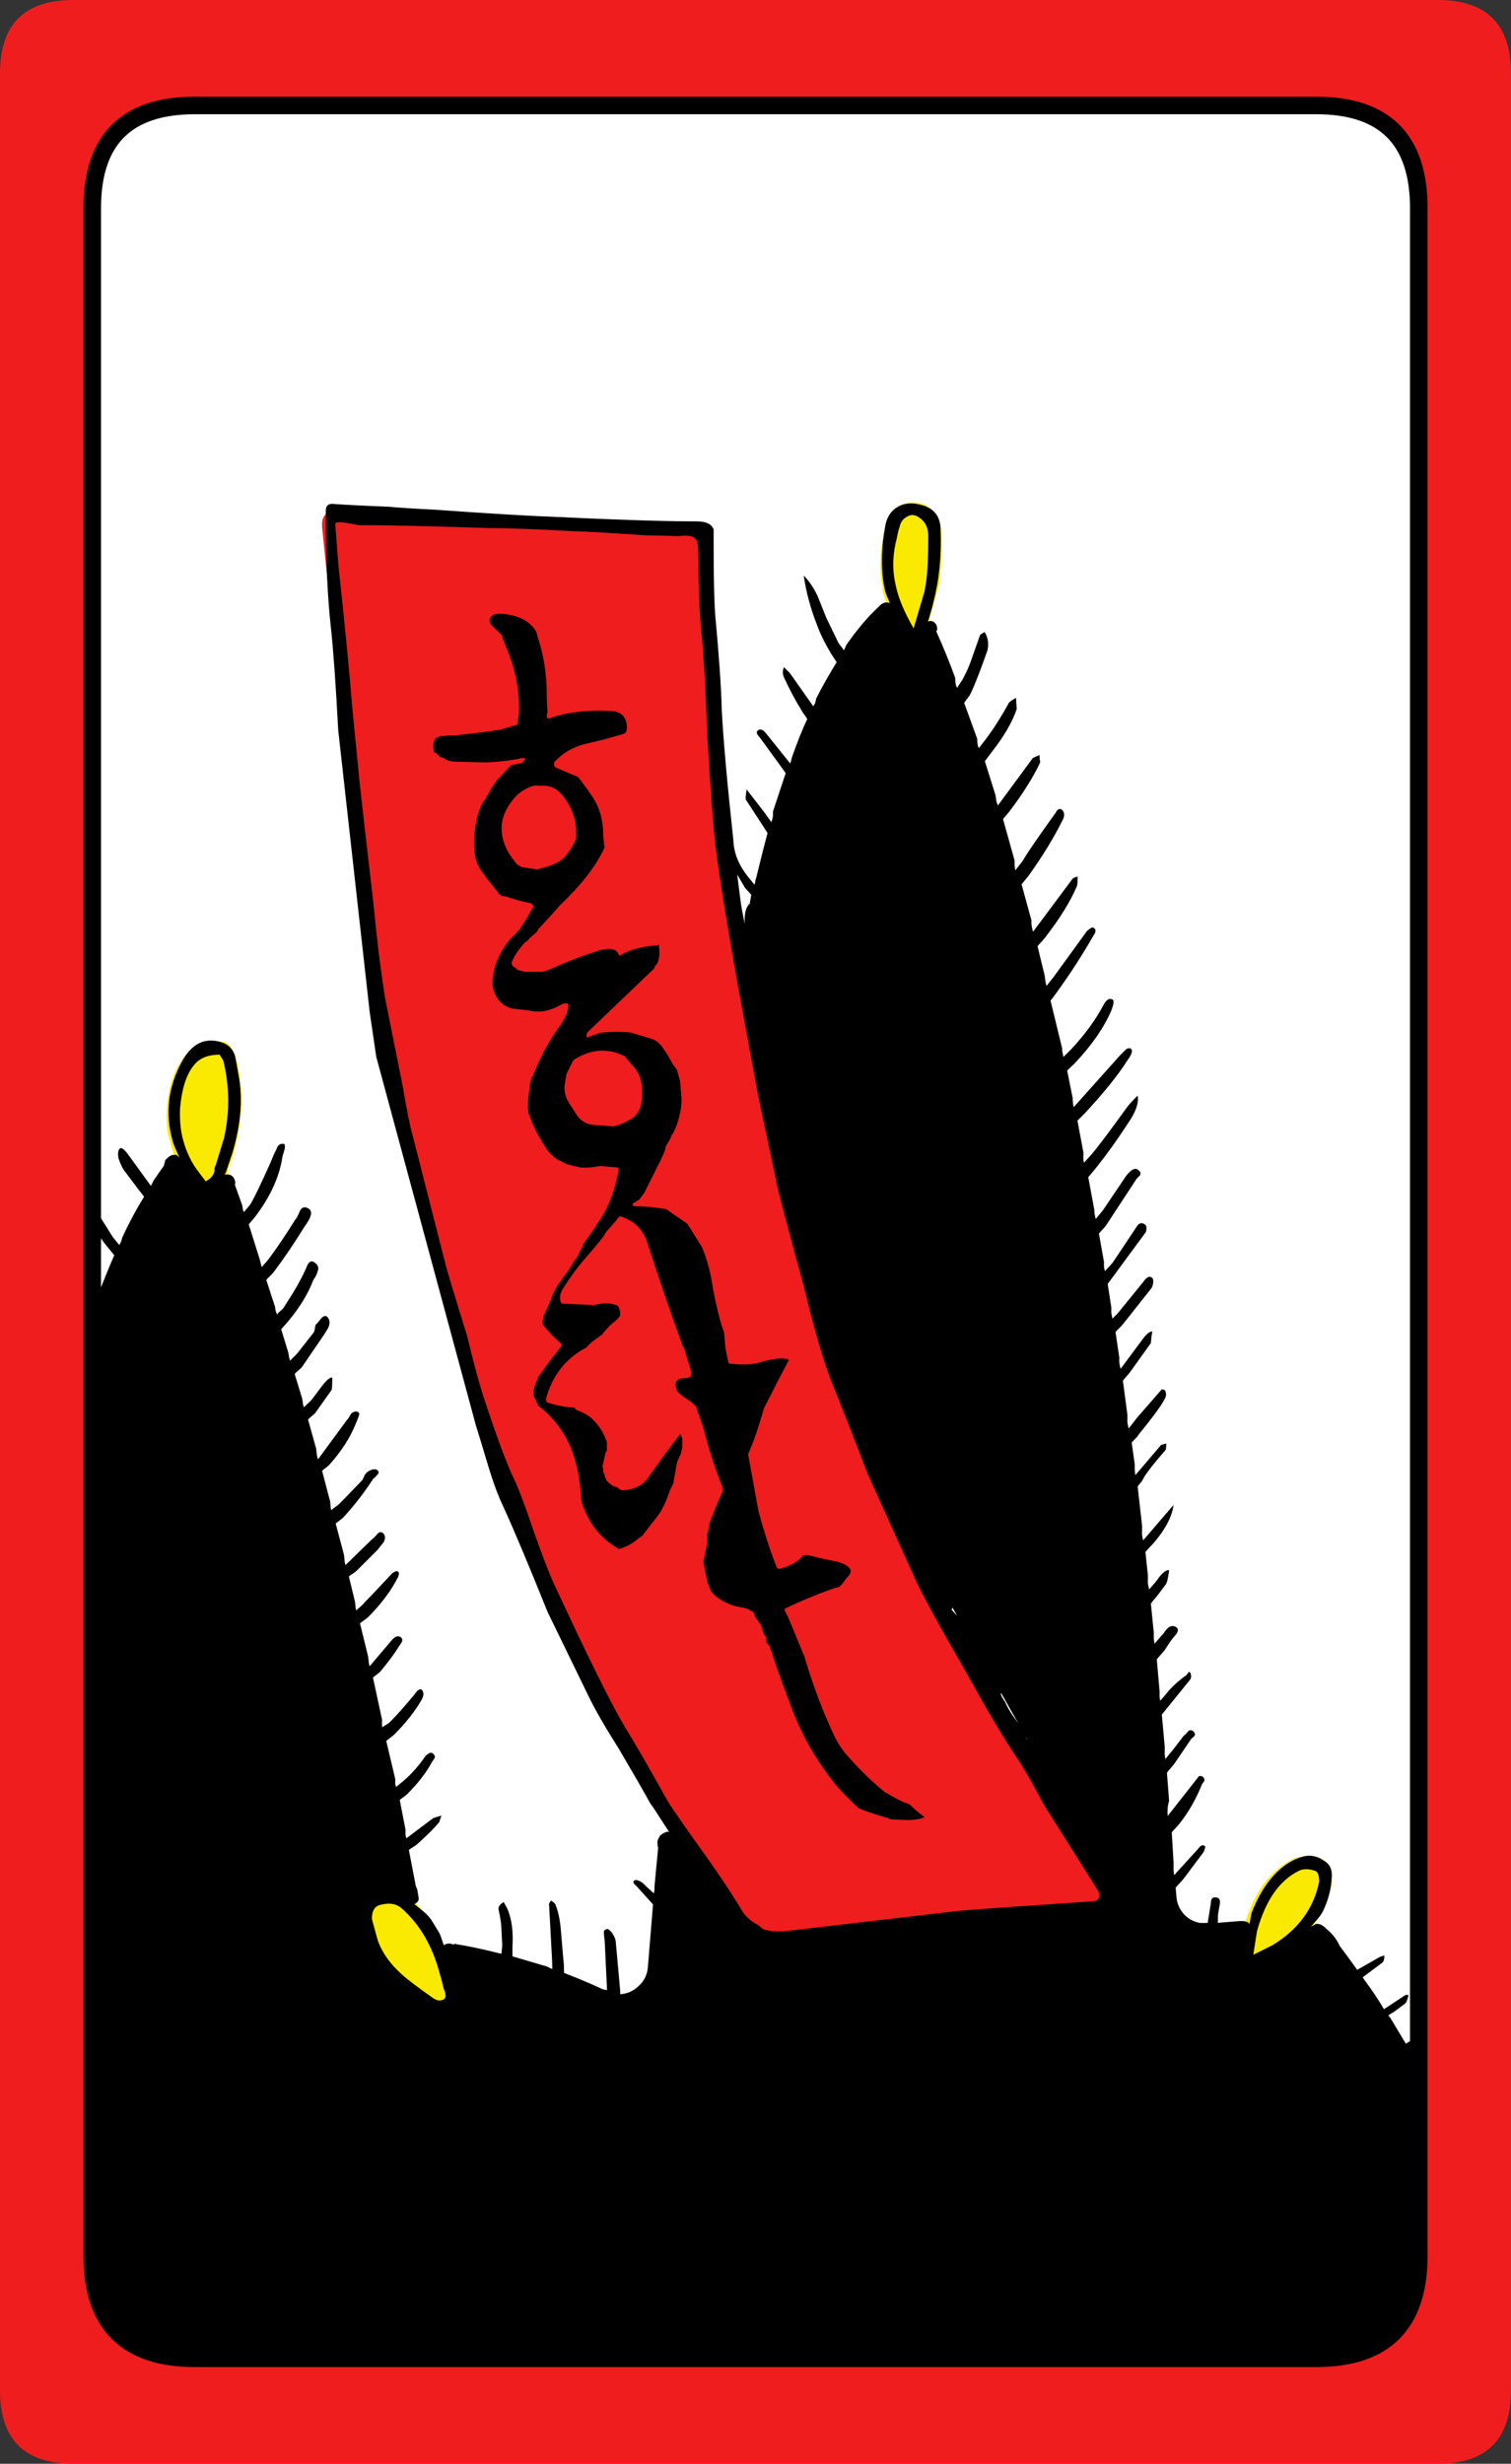
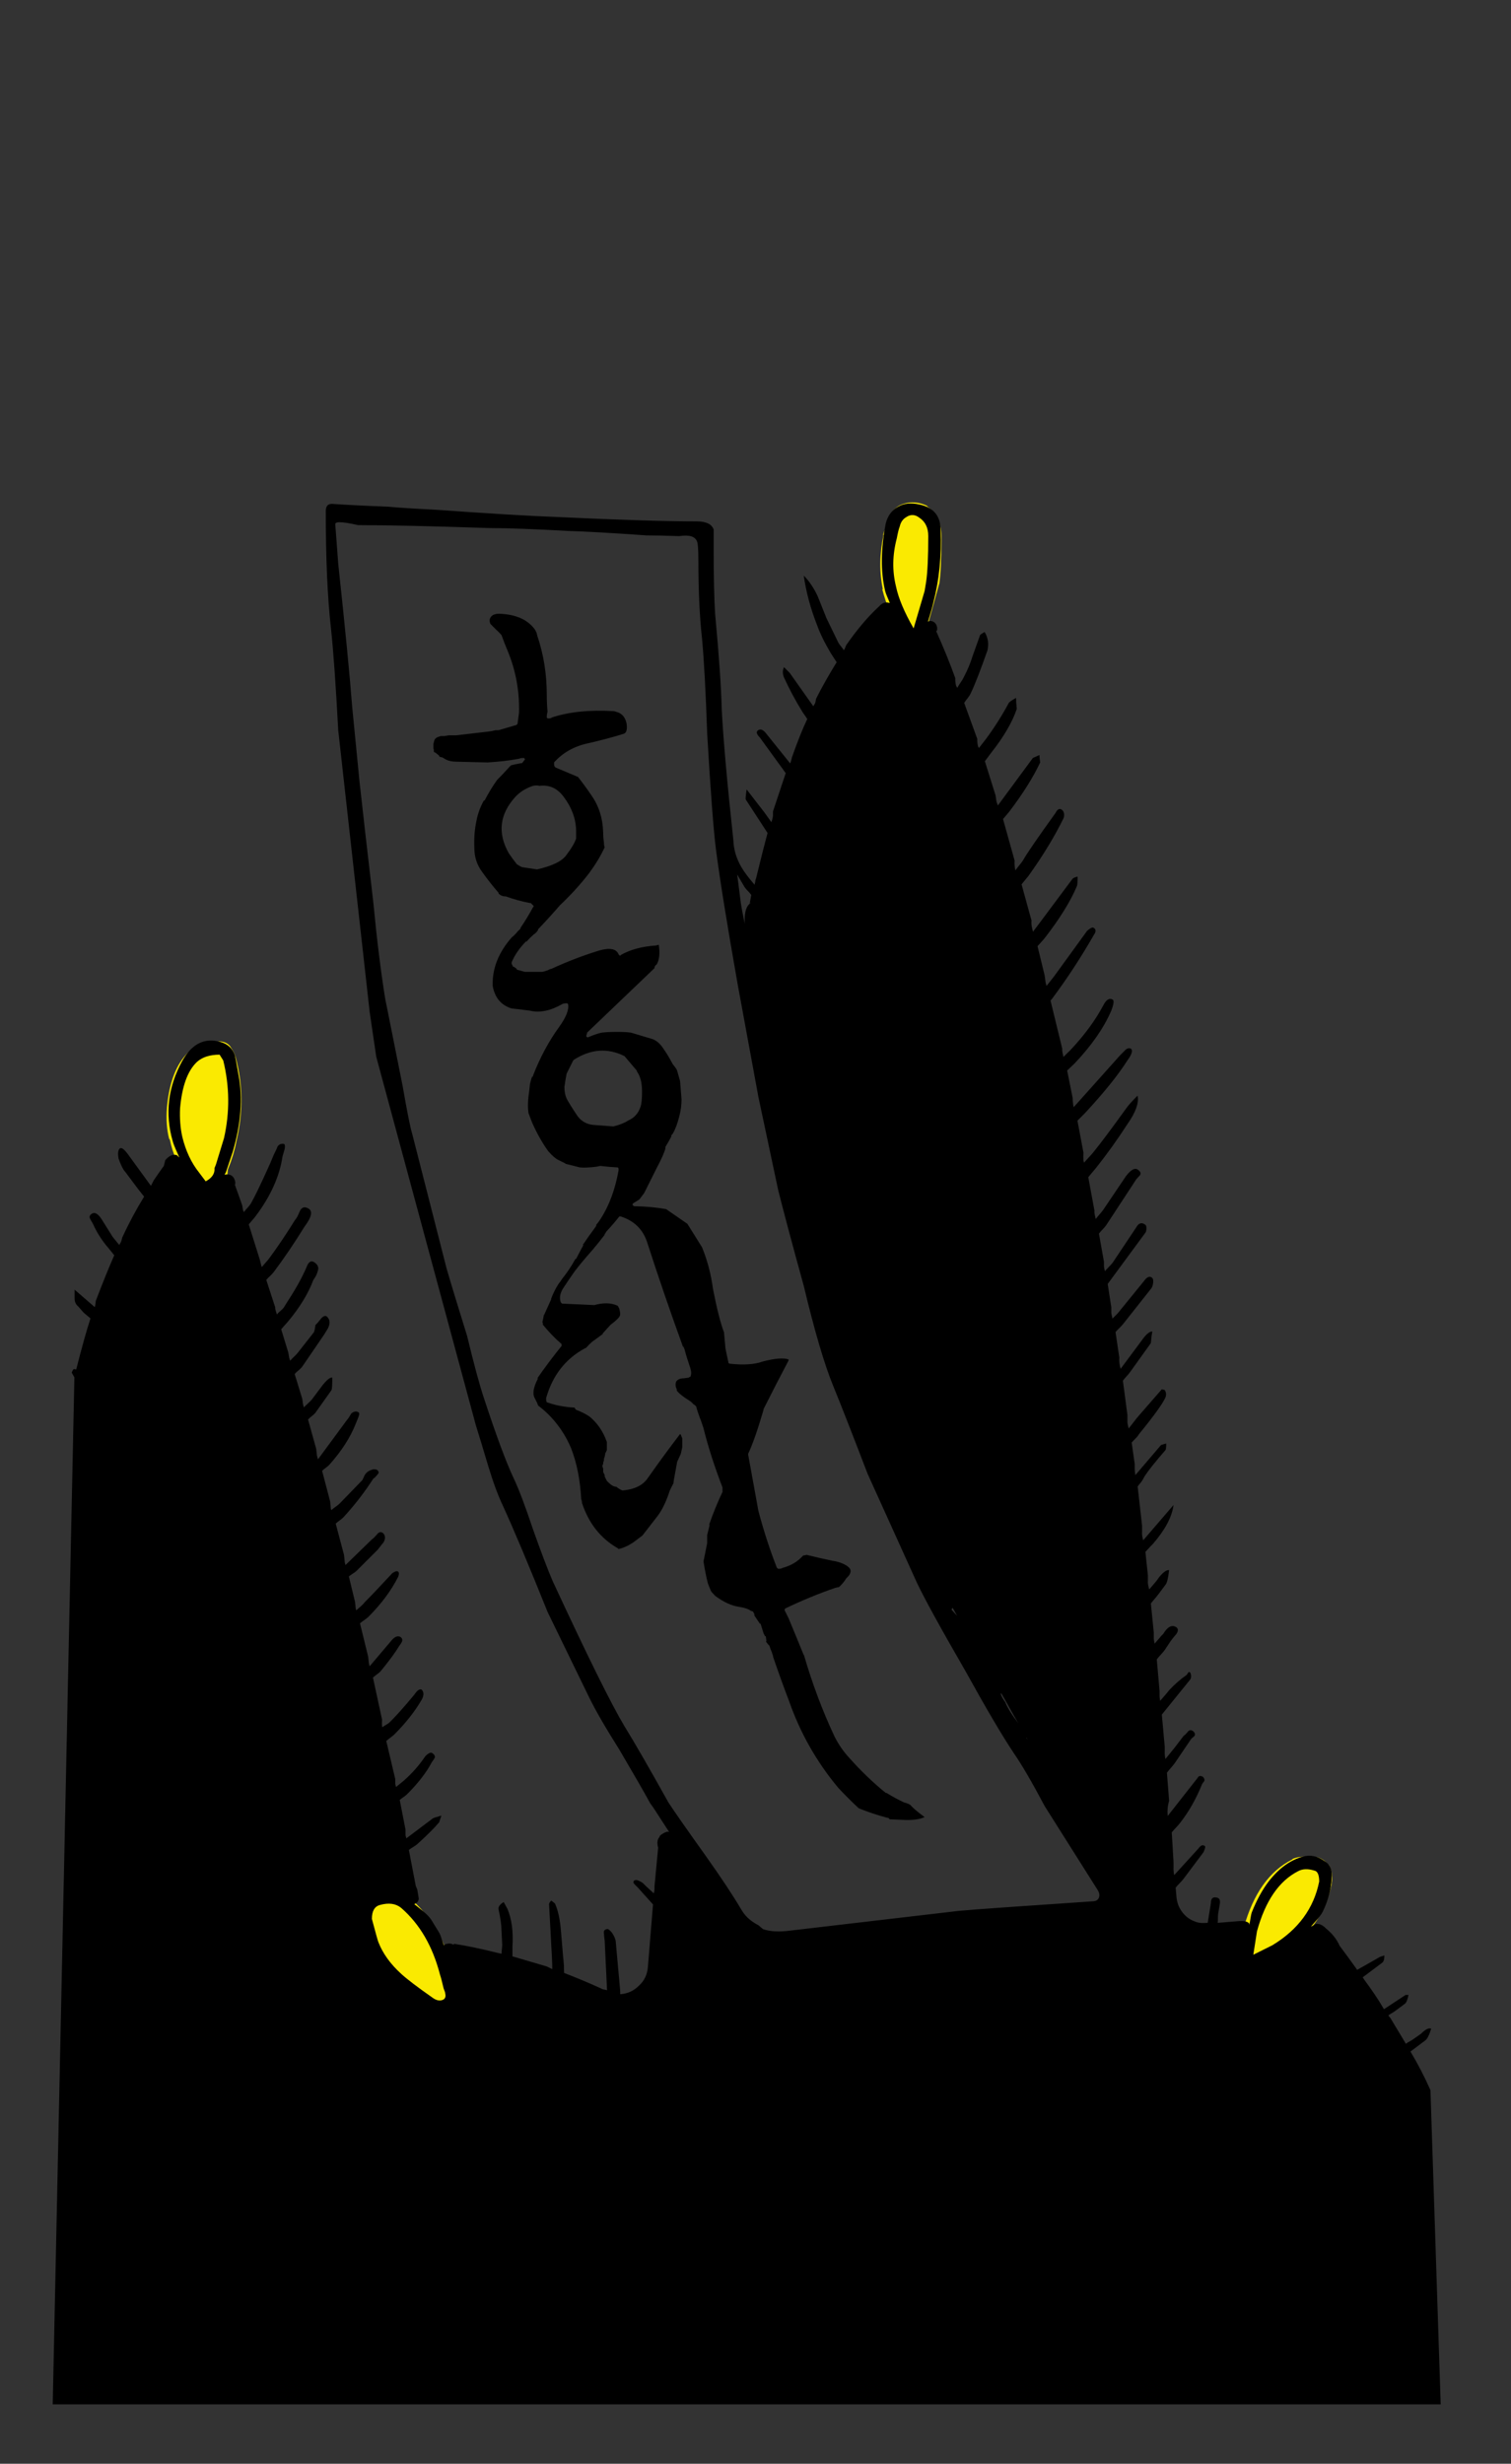
<svg xmlns="http://www.w3.org/2000/svg" width="103.2" height="168.2" preserveAspectRatio="none" version="1.1" viewBox="0 0 103.2 168.2">
  <rect x="0" y="0" width="103.2" height="168.2" fill="#333333" stroke="none" />
-   <path d="m13.301 7.199c-4.667 0-7 2.333-7 7v139.8c0 4.667 2.333 7 7 7h76.6c4.667 0 7-2.333 7-7v-139.8c0-4.667-2.333-7-7-7z" fill="#fff" />
  <path d="m62.301 34.301c-0.288 1e-3 -0.573 0.067-0.852 0.199-0.535 0.304-0.868 0.855-1 1.65-7e-3 0.041-0.022 0.074-0.049 0.1l-0.1 0.301 0.049-0.051c-0.284 1.329-0.3 2.579-0.049 3.75l-0.051-0.051c0.276 1.097 0.726 2.132 1.35 3.102 0 0.424 1.399 0.901 1.65-0.201l0.9-3.25v0.051c0.098-0.666 0.149-1.65 0.15-2.951v-0.35c6.7e-4 -0.907-0.333-1.589-1-2.049h0.049c-0.323-0.169-0.672-0.253-1.049-0.25zm-47.301 36.799c-0.887 4e-3 -1.605 0.254-2.15 0.75-0.811 0.788-1.294 2.038-1.449 3.75-0.064 0.802-0.014 1.519 0.15 2.15l0.049 0.051c0.183 0.941 0.6 1.873 1.25 2.799 0.418 0.723 0.889 0.865 1.6 0.85 0.718-0.363 1.086-0.863 1.102-1.5 3e-3 -0.069 0.019-0.135 0.049-0.199 0.247-0.601 0.431-1.217 0.551-1.85 0.463-1.956 0.446-3.857-0.051-5.701-0.048-0.207-0.182-0.472-0.4-0.799-0.177-0.197-0.409-0.297-0.699-0.301zm74.25 55.65c-0.396-4e-3 -0.711 0.046-0.949 0.15l-0.051 0.049c-1.557 0.787-2.658 2.337-3.301 4.65-0.421 2.196 0.1 3.028 2.4 1.951 1.958-1.203 3.158-2.837 3.6-4.9-2e-3 -0.024-2e-3 -0.057 0-0.1 0.083-0.476 0.017-0.893-0.199-1.25v0.049c-0.19-0.271-0.44-0.453-0.75-0.549h-0.051c-0.166-0.033-0.398-0.051-0.699-0.051zm-59.199 10.699c1.575-0.243 1.216-1.714 0.85-2.898-0.495-2.107-1.479-3.774-2.951-5v0.049c-6.37-3.025-2.917 7.85 2.102 7.85z" fill="#faea01" />
-   <path d="m22.301 35.1h-0.051c-0.2 0.2-0.283 0.483-0.25 0.85v0.051l2.6 25.699c3.304 19.908 9.285 47.285 26.562 71.273l25.305-2.984c-18.984-28.004-26.616-53.372-28.25-93.86l-2.467-0.378-7.551-0.449c-3.1-0.1-4.666-0.15-4.699-0.15z" fill="#ef1d1e" />
  <path d="m22.65 34.401c-0.267 0-0.4 0.167-0.4 0.5 0 3.233 0.116 5.883 0.35 7.949 0.167 1.533 0.333 3.867 0.5 7l2.15 19.25c0.1 0.667 0.249 1.684 0.449 3.051l6.801 25.15c0.2 0.633 0.483 1.565 0.85 2.799 0.333 1.1 0.667 2.001 1 2.701 0.733 1.6 1.751 4.017 3.051 7.25l2.799 5.75c0.433 0.9 1.135 2.115 2.102 3.648 1 1.7 1.7 2.917 2.1 3.65l0.25 0.35c0.044 0.077 0.799 1.229 1.045 1.611-0.048 7e-3 -0.096-0.02-0.145-0.01-0.203 0.068-0.37 0.167-0.5 0.299v0.051c-0.042 0.043-0.077 0.093-0.102 0.15-0.067 0.167-0.067 0.367 0 0.6l-0.25 2.65v0.148c7e-4 0.105-0.015 0.206-0.049 0.301v8e-3c-0.151-0.136-0.426-0.398-0.551-0.508l-0.199-0.199c-0.3-0.2-0.5-0.25-0.6-0.15-0.067 0.067-0.051 0.15 0.049 0.25l0.201 0.199 1.049 1.166-0.35 4.285c-0.044 0.506-0.243 0.923-0.6 1.25-0.352 0.362-0.783 0.557-1.287 0.594-0.01-0.089 3.3e-4 -0.266-0.014-0.344l-0.299-3.301c-0.033-0.167-0.117-0.351-0.25-0.551-0.167-0.2-0.285-0.283-0.352-0.25-0.167 0.033-0.233 0.134-0.199 0.301 0 0.1 0.017 0.267 0.051 0.5l0.16 3.377c-0.132-0.061-0.286-0.033-0.41-0.127-0.945-0.43-1.767-0.769-2.519-1.055-0.025-0.232-2.5e-4 -0.464-0.031-0.695l-0.051-0.551c-0.067-0.767-0.115-1.35-0.148-1.75-0.067-0.733-0.2-1.317-0.4-1.75l-0.25-0.199c-0.1 0.1-0.15 0.183-0.15 0.25l0.199 3.699c0.022 0.402 0.011 0.393 0.021 0.725-0.024-0.01-0.046-0.013-0.07-0.023l-0.301-0.15-2.35-0.691v-0.658c0.067-1.033-0.05-1.9-0.35-2.6-0.033-0.067-0.117-0.218-0.25-0.451-0.267 0.167-0.383 0.333-0.35 0.5 0.133 0.6 0.199 1.067 0.199 1.4l0.051 1c0 0.239-0.042 0.394-0.045 0.627l-0.156-0.027c-1.183-0.298-2.216-0.515-3.1-0.65 0.01 0.022 0.01 0.04 0 0.051h-0.051c-0.133-0.067-0.265-0.084-0.398-0.051-0.09 0-0.161 0.056-0.236 0.102-0.11-0.265-0.191-0.642-0.314-0.852l-0.551-0.898c-0.278-0.406-0.739-0.721-1.154-1.059 0.177-0.077 0.305-0.189 0.305-0.393l-0.1-0.6c-0.037-0.09-0.072-0.173-0.102-0.25l-0.473-2.457c0.157-0.129 0.429-0.264 0.572-0.393 0.7-0.633 1.2-1.133 1.5-1.5l0.15-0.451c-0.367 0.1-0.566 0.168-0.6 0.201l-1.795 1.353c-0.01-0.087-0.058-0.165-0.057-0.254v-0.35l-0.393-2.019c0.128-0.116 0.383-0.269 0.494-0.381 0.767-0.767 1.333-1.499 1.699-2.199 0.1-0.133 0.166-0.234 0.199-0.301 0.033-0.1-0.015-0.201-0.148-0.301-0.1-0.1-0.267-0.032-0.5 0.201-0.4 0.6-0.884 1.15-1.451 1.65-0.066 0.067-0.436 0.349-0.549 0.449-0.011-0.084-0.05-0.164-0.051-0.25v-0.301l-0.613-2.592c0.15-0.141 0.435-0.324 0.562-0.457 0.767-0.767 1.385-1.55 1.852-2.35 0.167-0.3 0.167-0.534 0-0.701-0.133-0.067-0.3 0.05-0.5 0.35-0.667 0.8-1.184 1.383-1.551 1.75l-0.15 0.15c-0.098 0.096-0.373 0.225-0.479 0.322 0-0.025-0.019-0.047-0.021-0.072-0.013-0.151-0.013-0.3 0-0.449l-0.621-2.869c0.134-0.139 0.401-0.294 0.521-0.432 0.6-0.733 1.017-1.299 1.25-1.699 0.1-0.133 0.166-0.234 0.199-0.301 0.067-0.133 0.034-0.25-0.1-0.35-0.2-0.1-0.417 7.8e-4 -0.65 0.301l-1.447 1.707c-0.018-0.069-0.043-0.129-0.053-0.207l-0.049-0.451-0.557-2.275c0.139-0.117 0.44-0.319 0.557-0.424 0.9-0.9 1.582-1.817 2.049-2.75 0.067-0.167 0.067-0.283 0-0.35-0.067-0.067-0.198-0.034-0.398 0.1-0.833 0.9-1.467 1.567-1.9 2-0.126 0.18-0.373 0.359-0.566 0.539-0.01-0.047-0.027-0.091-0.033-0.139l-0.051-0.451-0.418-1.723c0.138-0.124 0.388-0.253 0.518-0.377l1.451-1.449c0.233-0.3 0.365-0.467 0.398-0.5 0.133-0.233 0.133-0.435 0-0.602-0.133-0.133-0.265-0.133-0.398 0-0.167 0.2-0.3 0.334-0.4 0.4l-1.801 1.75c-0.014-0.067-0.04-0.13-0.049-0.199l-0.051-0.5-0.568-2.133c0.155-0.143 0.372-0.273 0.518-0.418 0.767-0.833 1.451-1.717 2.051-2.65 0.067-0.033 0.167-0.132 0.301-0.299 0.1-0.1 0.082-0.201-0.051-0.301-0.133-0.067-0.3-0.049-0.5 0.051s-0.334 0.249-0.4 0.449l-0.1 0.201-1.551 1.6c-0.184 0.177-0.382 0.278-0.566 0.449-0.01-0.036-0.03-0.063-0.033-0.1l-0.049-0.5-0.547-2.082c0.113-0.122 0.399-0.301 0.496-0.418 0.833-0.933 1.434-1.867 1.801-2.801 0.1-0.233 0.166-0.4 0.199-0.5 0.067-0.167 0.047-0.266-0.053-0.299-0.133-0.067-0.283-0.034-0.449 0.1-0.133 0.233-0.234 0.383-0.301 0.449l-1.973 2.68c-0.026-0.093-0.062-0.183-0.074-0.279l-0.053-0.449-0.553-1.986c0.153-0.177 0.355-0.282 0.504-0.465l1.1-1.549c0.033-0.067 0.051-0.35 0.051-0.85-0.133-0.033-0.348 0.133-0.648 0.5l-0.75 1c-0.133 0.16-0.397 0.37-0.543 0.535-0.018-0.079-0.05-0.155-0.061-0.236l-0.049-0.35-0.518-1.69c0.169-0.208 0.35-0.288 0.518-0.51l1.299-1.9c0.1-0.133 0.251-0.368 0.451-0.701 0.167-0.333 0.15-0.599-0.051-0.799-0.1-0.1-0.234-0.067-0.4 0.1-0.233 0.3-0.365 0.449-0.398 0.449-0.033 0.267-0.068 0.433-0.102 0.5l-1.1 1.4c-0.188 0.239-0.342 0.328-0.527 0.553-0.02-0.085-0.063-0.164-0.072-0.252l-0.051-0.301-0.488-1.598 0.488-0.553c0.8-0.967 1.368-1.899 1.701-2.799 0.167-0.233 0.266-0.433 0.299-0.6 0.1-0.233 0.034-0.435-0.199-0.602-0.233-0.167-0.417-0.066-0.551 0.301-0.3 0.7-0.732 1.483-1.299 2.35l-0.25 0.4c-0.112 0.177-0.357 0.322-0.482 0.496-0.036-0.166-0.13-0.319-0.117-0.496l-0.609-1.867c0.156-0.189 0.36-0.337 0.508-0.533 0.7-0.933 1.402-1.966 2.102-3.1 0.5-0.667 0.583-1.083 0.25-1.25-0.233-0.133-0.417-0.083-0.551 0.15-0.133 0.333-0.25 0.55-0.35 0.65-0.6 0.967-1.183 1.833-1.75 2.6-0.148 0.203-0.351 0.406-0.512 0.609-0.01-0.038-0.032-0.07-0.039-0.109l-0.099-0.4-0.756-2.408c0.101-0.129 0.391-0.449 0.455-0.541 1.033-1.367 1.652-2.735 1.852-4.102 0.067-0.233 0.115-0.4 0.148-0.5 0.033-0.2 0.018-0.316-0.049-0.35-0.2-0.033-0.351 0.035-0.451 0.201 0 0.033-0.083 0.216-0.25 0.549l-0.25 0.6c-0.6 1.333-1.032 2.235-1.299 2.701-0.15 0.247-0.333 0.386-0.49 0.609-0.015-0.055-0.05-0.104-0.061-0.16l-0.049-0.299c-0.177-0.51-0.344-0.977-0.5-1.4 0.034-0.082 0.034-0.183 0-0.301-0.1-0.333-0.334-0.467-0.701-0.4-0.01 0-0.012 0.013-0.016 0.014 0.021-0.053 0.113-0.184 0.113-0.213l0.451-1.35c0.567-1.933 0.7-3.683 0.4-5.25-0.133-0.767-0.217-1.216-0.25-1.35-0.167-0.467-0.484-0.767-0.951-0.9-1.1-0.333-1.984 0.099-2.65 1.299-0.967 1.767-1.182 3.584-0.648 5.451 0.112 0.4 0.305 0.752 0.455 1.129-0.085-0.061-0.136-0.18-0.256-0.18-0.2-0.033-0.4 0.05-0.6 0.25l-0.1 0.1-0.102 0.4c-0.211 0.29-0.444 0.624-0.699 1l-0.15 0.301c-0.01 0.022-0.027 0.039-0.035 0.061l-1.609-2.211c-0.233-0.3-0.4-0.416-0.5-0.35-0.133 0.1-0.166 0.333-0.1 0.699 0.167 0.467 0.318 0.767 0.451 0.9l0.898 1.199c0.197 0.261 0.217 0.262 0.398 0.5-0.52 0.839-1.021 1.765-1.498 2.801l-0.049 0.199c-0.029 0.116-0.103 0.2-0.15 0.303l-0.451-0.553-0.75-1.199c-0.233-0.367-0.448-0.5-0.648-0.4-0.167 0.1-0.217 0.216-0.15 0.35 0.033 0.067 0.099 0.185 0.199 0.352 0.267 0.6 0.617 1.148 1.051 1.648l0.406 0.504c-0.334 0.75-0.746 1.764-1.256 3.098l-0.051 0.35c-0.01 0.033-0.02 0.058-0.027 0.09l-1.373-1.19v0.6c0 0.233 0.083 0.415 0.25 0.549l0.35 0.4c0.146 0.146 0.334 0.269 0.482 0.414-0.262 0.792-0.591 1.982-0.975 3.486-0.067-0.011-0.128-0.059-0.207 0l-0.1 0.199c0 0.02 0.109 0.204 0.184 0.338l-1.48 70.113h94.797l-0.699-21.451c-0.409-0.923-0.865-1.8-1.365-2.637l1.016-0.762c0.133-0.1 0.267-0.367 0.4-0.801-0.167-0.067-0.399 0.05-0.699 0.35l-0.5 0.35c-0.17 0.138-0.36 0.197-0.531 0.332l-1.07-1.781-0.049-0.051c-0.026-0.028-0.052-0.072-0.078-0.104 0.208-0.158 0.312-0.178 0.527-0.346l0.6-0.449c0.1-0.067 0.183-0.268 0.25-0.602h-0.199l-1.478 0.973-0.072-0.121c-0.289-0.504-0.739-1.171-1.35-2l0.051 0.049-0.082-0.102 1.332-0.998c0.1-0.067 0.15-0.233 0.15-0.5l-0.301 0.1-1.051 0.6c-0.228 0.133-0.3 0.166-0.51 0.287l-0.09-0.137c-0.38-0.531-0.747-1.031-1.1-1.5-0.199-0.453-0.515-0.852-0.949-1.199l-0.102-0.1c-0.163-0.133-0.312-0.201-0.449-0.201-0.138-0.046-0.309 0.131-0.461 0.184 0.277-0.342 0.62-0.661 0.811-1.033 0.367-0.767 0.566-1.517 0.6-2.25 0.067-0.567-0.1-0.966-0.5-1.199-0.467-0.333-0.949-0.434-1.449-0.301-0.867 0.233-1.65 0.799-2.35 1.699-0.433 0.567-0.817 1.268-1.15 2.102-0.077 0.212-0.108 0.599-0.174 0.854-0.014-0.023-0.01-0.086-0.025-0.104-0.1-0.1-0.267-0.15-0.5-0.15-0.037 0.011-0.072 0.011-0.102 0l-1.531 0.125c0.026-0.246 1e-3 -0.369 0.031-0.625l0.102-0.6c0.067-0.3-9.7e-4 -0.467-0.201-0.5-0.267-0.067-0.4 0.065-0.4 0.398l-0.215 1.326c-0.28 0.019-0.56 0.036-0.834-0.076-0.364-0.124-0.665-0.339-0.9-0.648-0.232-0.303-0.366-0.654-0.4-1.051l-0.055-0.625c0.163-0.214 0.397-0.41 0.555-0.625l1.35-1.801c0.1-0.233 0.135-0.365 0.102-0.398-0.133-0.133-0.284-0.085-0.451 0.148l-1.656 1.82c-0.036-0.186-0.057-0.375-0.043-0.57v-0.299l-0.123-2.051c0.142-0.186 0.452-0.478 0.572-0.65 0.6-0.767 1.1-1.648 1.5-2.648 0.067-0.1 0.117-0.168 0.15-0.201 0.033-0.1 6.9e-4 -0.199-0.1-0.299-0.133-0.067-0.234-0.067-0.301 0-0.067 0.1-0.117 0.166-0.15 0.199l-1.941 2.471c-1e-3 -8e-3 -0.01-0.013-0.01-0.021-0.032-0.342 6.1e-4 -0.675 0.1-1l-0.15-1.922c0.164-0.231 0.394-0.445 0.551-0.678l1.051-1.549c0.033-0.067 0.117-0.15 0.25-0.25 0.1-0.1 0.083-0.218-0.051-0.352-0.133-0.1-0.25-0.1-0.35 0-0.133 0.167-0.234 0.267-0.301 0.301l-0.65 0.85c-0.266 0.335-0.367 0.447-0.604 0.742-0.037-0.18-0.057-0.36-0.045-0.541v-0.301l-0.199-2.191 1.949-2.408c0.067-0.133 0.067-0.284 0-0.451-0.067-0.067-0.117-0.067-0.15 0l-0.102 0.15c-0.433 0.3-0.834 0.651-1.201 1.051-0.261 0.334-0.399 0.467-0.609 0.719-0.02-0.107-0.038-0.213-0.041-0.318v-0.352l-0.191-2.162c0.117-0.164 0.439-0.482 0.543-0.637l0.398-0.6c0.067-0.1 0.2-0.267 0.4-0.5 0.133-0.2 0.133-0.351 0-0.451-0.3-0.2-0.6-0.049-0.9 0.451l-0.148 0.148c-0.102 0.144-0.331 0.372-0.439 0.52-0.025-0.154-0.074-0.3-0.06-0.469v-0.301l-0.197-1.975c0.229-0.299 0.294-0.337 0.547-0.674l0.449-0.602c0.1-0.1 0.183-0.433 0.25-1-0.167-0.033-0.399 0.133-0.699 0.5l-0.1 0.15c-0.237 0.306-0.368 0.432-0.564 0.668-0.035-0.188-0.106-0.368-0.086-0.568v-0.398l-0.17-1.598c0.14-0.16 0.226-0.237 0.369-0.402l0.15-0.15c0.835-0.967 1.302-1.85 1.402-2.65l-2.074 2.412c-0.05-0.198-0.096-0.397-0.076-0.611v-0.4l-0.301-2.664c0.047-0.076 0.266-0.323 0.301-0.387l0.199-0.35c0.267-0.4 0.734-0.983 1.4-1.75 0.033-0.033 0.051-0.183 0.051-0.449l-0.35 0.1-1.758 2.061c-0.024-0.154-0.044-0.308-0.043-0.461v-0.301l-0.209-1.463c0.161-0.188 0.243-0.24 0.408-0.436l0.102-0.15c1.033-1.267 1.632-2.1 1.799-2.5 0.067-0.167 0.051-0.333-0.049-0.5l-0.201-0.051-1.699 1.951c-0.248 0.331-0.36 0.459-0.566 0.727-0.033-0.175-0.096-0.341-0.084-0.527v-0.4l-0.309-2.338c0.173-0.244 0.334-0.357 0.508-0.611l1.4-1.951c0.033-0.367 0.066-0.632 0.1-0.799-0.167 0-0.366 0.149-0.6 0.449l-1.564 2.106c-0.069-0.247-0.118-0.496-0.086-0.756l-0.262-1.756c0.175-0.211 0.335-0.322 0.512-0.543l1.9-2.4c0.067-0.067 0.117-0.183 0.15-0.35 0.033-0.2 0.016-0.334-0.051-0.4-0.167-0.167-0.366-0.083-0.6 0.25l-1.75 2.15c-0.082 0.104-0.282 0.271-0.369 0.377-0.029-0.175-0.097-0.345-0.08-0.527v-0.25l-0.246-1.594 2.545-3.457c0.067-0.067 0.102-0.183 0.102-0.35 0-0.133-0.035-0.217-0.102-0.25-0.233-0.167-0.433-0.099-0.6 0.201l-1.6 2.398c-0.135 0.178-0.384 0.405-0.535 0.59-0.028-0.128-0.065-0.252-0.064-0.389v-0.25l-0.344-1.928c0.154-0.206 0.344-0.359 0.494-0.572l2-3.051c0.033-0.067 0.132-0.183 0.299-0.35 0.1-0.133 0.05-0.267-0.15-0.4-0.2-0.133-0.466 0.018-0.799 0.451l-1.551 2.299c-0.145 0.203-0.359 0.422-0.514 0.627-0.036-0.192-0.106-0.382-0.086-0.576l-0.422-2.281 0.521-0.619c0.767-0.967 1.484-1.967 2.15-3 0.567-0.8 0.799-1.449 0.699-1.949-0.4 0.4-0.666 0.698-0.799 0.898-1.033 1.433-1.783 2.433-2.25 3-0.156 0.196-0.434 0.47-0.605 0.676-0.01-0.045-0.037-0.079-0.045-0.125-0.011-0.173-0.011-0.357 0-0.551l-0.41-2.189 0.51-0.51c1.3-1.4 2.267-2.6 2.9-3.6 0.3-0.4 0.383-0.667 0.25-0.801-0.133-0.067-0.267-0.034-0.4 0.1l-0.35 0.352-3.164 3.537c-0.01-0.047-0.029-0.089-0.035-0.139l-0.051-0.5 0.051 0.201-0.414-2.061 0.514-0.49c1.167-1.233 2-2.433 2.5-3.6 0.167-0.433 0.199-0.683 0.1-0.75-0.233-0.133-0.45 3.91e-4 -0.65 0.4-0.533 1-1.266 2-2.199 3-0.054 0.063-0.431 0.417-0.52 0.512-0.03-0.187-0.103-0.372-0.08-0.562l-0.801-3.289c0.02-0.028 0.08-0.084 0.1-0.111l0.4-0.549c0.867-1.2 1.683-2.467 2.449-3.801 0.167-0.233 0.167-0.4 0-0.5-0.067-0.067-0.216 0.001-0.449 0.201l-2.25 3.1c-0.234 0.309-0.311 0.386-0.521 0.662-0.027-0.104-0.065-0.203-0.076-0.312l-0.053-0.4-0.488-2c0.125-0.149 0.389-0.422 0.488-0.549 1.033-1.333 1.768-2.518 2.201-3.551 0.033-0.067 0.051-0.284 0.051-0.65-0.167 0.033-0.283 0.084-0.35 0.15-0.967 1.3-1.699 2.283-2.199 2.949l-0.5 0.664c-0.061-0.247-0.134-0.491-0.102-0.764l-0.678-2.469 0.065-0.08h0.012c0-0.001 2.3e-4 -0.004-0.01-0.006l0.406-0.494c1-1.4 1.8-2.718 2.4-3.951 0.067-0.233 0.034-0.415-0.1-0.549-0.167-0.133-0.318-0.067-0.451 0.199-1.2 1.667-1.933 2.733-2.199 3.199-0.128 0.226-0.39 0.49-0.541 0.723 0-0.008-0.01-0.013-0.01-0.021-0.047-0.201-0.063-0.418-0.049-0.65l-0.791-2.832c0.067-0.084 0.123-0.134 0.189-0.219l0.25-0.299c0.933-1.233 1.635-2.35 2.102-3.35-0.033-0.2-0.051-0.367-0.051-0.5-0.233 0.1-0.383 0.166-0.449 0.199l-2.393 3.246c-0.033-0.117-0.095-0.217-0.107-0.346l-0.051-0.35-0.73-2.326 0.43-0.574c0.867-1.1 1.45-2.1 1.75-3-0.033-0.333-0.049-0.583-0.049-0.75-0.3 0.167-0.467 0.283-0.5 0.35-0.467 0.867-0.984 1.683-1.551 2.449l-0.486 0.625c-0.014-0.047-0.051-0.076-0.062-0.125-0.04-0.167-0.058-0.333-0.051-0.5l-0.893-2.457c0.142-0.234 0.311-0.377 0.443-0.643 0.3-0.633 0.682-1.616 1.148-2.949 0.1-0.467 0.034-0.883-0.199-1.25-0.167 0.1-0.267 0.166-0.301 0.199l-0.5 1.4c-0.167 0.533-0.366 1.016-0.6 1.449-0.136 0.302-0.32 0.49-0.465 0.771-0.02-0.063-0.069-0.104-0.084-0.17-0.041-0.169-0.058-0.336-0.051-0.5-0.367-1.021-0.801-2.088-1.301-3.201l0.051-0.049c0.033-0.133 0.016-0.267-0.051-0.4-0.1-0.167-0.232-0.25-0.398-0.25-0.049-0.012-0.111 0.032-0.164 0.037 0.12-0.428 0.282-0.899 0.363-1.287 0.4-1.533 0.567-3.184 0.5-4.951 0-0.967-0.483-1.55-1.449-1.75-0.567-0.133-1.051-0.083-1.451 0.15-0.433 0.233-0.716 0.617-0.85 1.15-0.333 1.733-0.35 3.251-0.051 4.551 0.085 0.353 0.225 0.567 0.328 0.875-0.2-0.061-0.404-0.07-0.627 0.125l-0.15 0.148c-0.734 0.678-1.466 1.547-2.199 2.602l-0.102 0.25c-0.013 0.038-0.049 0.062-0.065 0.098-0.125-0.223-0.261-0.311-0.385-0.549l-0.801-1.65-0.6-1.5c-0.267-0.567-0.583-1.032-0.949-1.398 0.167 1.133 0.467 2.25 0.9 3.35 0.2 0.567 0.516 1.216 0.949 1.949l0.4 0.615c-0.518 0.846-0.997 1.679-1.4 2.484l-0.051 0.25c-0.019 0.106-0.104 0.18-0.139 0.279-0.141-0.207-0.267-0.366-0.41-0.578l-1.201-1.701-0.398-0.398c-0.1 0.233-0.1 0.466 0 0.699 0.367 0.8 0.766 1.55 1.199 2.25 0.09 0.172 0.284 0.41 0.393 0.594-0.31 0.653-0.653 1.496-1.043 2.606l-0.049 0.201c-0.018 0.081-0.049 0.15-0.074 0.225l-1.627-2.025c-0.2-0.267-0.382-0.35-0.549-0.25-0.167 0.1-0.134 0.267 0.1 0.5l1.77 2.436-0.869 2.615v0.299c-0.017 0.157-0.064 0.298-0.109 0.439-0.137-0.187-0.375-0.536-0.492-0.689l-1.199-1.549c-0.067 0.433-0.084 0.666-0.051 0.699l1.48 2.273c-0.2 0.741-0.447 1.711-0.779 3.076l-0.051 0.15c0 0.109-0.038 0.206-0.059 0.309-0.133-0.173-0.391-0.464-0.492-0.607-0.6-0.767-0.918-1.567-0.951-2.4-0.433-4-0.699-7-0.799-9-0.033-1.467-0.184-3.633-0.451-6.5-0.067-1.033-0.1-2.566-0.1-4.6v-1.15c-0.133-0.367-0.517-0.551-1.15-0.551-2.1 0-5.282-0.099-9.549-0.299-1.833-0.067-4.618-0.233-8.352-0.5-1.4-0.067-2.448-0.135-3.148-0.201-1.731-0.067-3.028-0.133-3.894-0.199zm39.25 0.9c0.3-0.2 0.6-0.185 0.9 0.049 0.4 0.267 0.6 0.683 0.6 1.25 0 1.433-0.05 2.484-0.15 3.15l-0.1 0.6-0.75 2.551c-0.633-1.1-1.034-2.05-1.201-2.85-0.267-1.067-0.249-2.167 0.051-3.301 0.067-0.367 0.133-0.634 0.199-0.801 0.067-0.3 0.218-0.515 0.451-0.648zm-38.75 0.35c0.3 0 0.732 0.066 1.299 0.199 2 0 5 0.068 9 0.201 1.2 0 3 0.066 5.4 0.199 1.167 0.033 2.934 0.134 5.301 0.301 0.5 0 1.25 0.015 2.25 0.049 0.667-0.1 1.066 0.016 1.199 0.35 0.067 0.133 0.1 0.567 0.1 1.301 0 2.067 0.083 3.85 0.25 5.35 0.133 1.433 0.252 3.6 0.352 6.5 0.233 3.967 0.433 6.6 0.6 7.9 0.267 2.067 0.767 5.168 1.5 9.301l1.4 7.6c0.3 1.4 0.75 3.516 1.35 6.35 0.367 1.467 0.95 3.651 1.75 6.551 0.733 3.067 1.4 5.332 2 6.799 0.533 1.3 1.316 3.3 2.35 6l3.35 7.4c0.5 1.067 1.616 3.1 3.35 6.1 1.4 2.533 2.501 4.4 3.301 5.6 0.533 0.767 1.233 1.968 2.1 3.602l3.6 5.699c0.133 0.2 0.168 0.384 0.102 0.551-0.067 0.167-0.218 0.25-0.451 0.25-4.967 0.333-8 0.548-9.1 0.648l-11.551 1.352c-0.76 0.099-1.369 0.061-1.834-0.102-0.097-0.07-0.199-0.167-0.299-0.254-0.429-0.234-0.844-0.509-1.166-1.045-0.567-0.967-1.385-2.201-2.451-3.701-1.333-1.867-2.182-3.082-2.549-3.648-1.3-2.333-2.3-4.068-3-5.201-0.9-1.5-2.534-4.801-4.9-9.9-0.333-0.767-0.783-1.949-1.35-3.549-0.533-1.6-0.983-2.784-1.35-3.551-0.5-1.067-1.167-2.867-2-5.4-0.3-0.9-0.684-2.317-1.15-4.25-0.633-2.033-1.1-3.566-1.4-4.6l-2.35-9.199c-0.133-0.433-0.35-1.517-0.65-3.25l-1.199-6c-0.3-1.867-0.567-4.033-0.801-6.5-0.433-3.7-0.749-6.468-0.949-8.301l-0.5-5.1c-0.167-2.167-0.484-5.417-0.951-9.75l-0.199-2.65c-0.033-0.133 0.05-0.199 0.25-0.199zm27.199 24.049 0.5 0.852c0.141 0.215 0.319 0.338 0.463 0.547l-0.113 0.602 0.051-0.1v0.051l-0.051 0.049c-0.279 0.238-0.37 0.72-0.33 1.371-0.09-0.477-0.172-0.767-0.27-1.42zm-35.35 12.301 0.25 0.4c0.433 1.767 0.45 3.532 0.051 5.299l-0.551 1.801-0.1 0.25c0.033 0.367-0.166 0.667-0.6 0.9l-0.451-0.6c-0.533-0.667-0.917-1.484-1.15-2.451-0.133-0.6-0.182-1.249-0.148-1.949 0.133-1.5 0.515-2.55 1.148-3.15 0.367-0.333 0.884-0.5 1.551-0.5zm50.059 37.754c0.091 0.171 0.221 0.38 0.314 0.553-0.135-0.143-0.29-0.302-0.373-0.406-0.039-0.052 0.075-0.096 0.059-0.146zm3.326 5.84c0.419 0.714 0.722 1.313 1.17 2.055-0.433-0.566-0.734-1.05-0.9-1.449-0.167-0.233-0.267-0.415-0.301-0.549-9e-3 -0.02 0.029-0.037 0.031-0.057zm1.725 3.031c0.03 0.048 0.046 0.082 0.076 0.131-0.02-0.027-0.072-0.084-0.086-0.105-0.01-8e-3 0.013-0.017 0.01-0.025zm19.641 9.074c0.233 0.033 0.35 0.283 0.35 0.75-0.367 1.833-1.433 3.285-3.199 4.352l-1.301 0.648 0.25-1.6c0.567-2.067 1.501-3.433 2.801-4.1 0.3-0.167 0.666-0.184 1.1-0.051zm-63.801 2.352c0.6-0.167 1.085-0.101 1.451 0.199 1.267 1.1 2.15 2.617 2.65 4.551 0.067 0.2 0.15 0.516 0.25 0.949 0.021 0.064 0.061 0.164 0.096 0.256l0.031 0.195c0.01 0.11-0.013 0.213-0.127 0.299-0.233 0.133-0.501 0.083-0.801-0.15-1-0.7-1.7-1.233-2.1-1.6-0.733-0.667-1.251-1.384-1.551-2.15-0.033-0.067-0.183-0.6-0.449-1.6 0-0.533 0.182-0.849 0.549-0.949z" />
  <path d="m33.949 41.9c-0.123 0.024-0.221 0.057-0.299 0.1-0.213 0.154-0.264 0.354-0.15 0.6l0.4 0.4c0.127 0.114 0.226 0.215 0.299 0.301 0.027 0.032 0.044 0.048 0.051 0.049 0.133 0.375 0.283 0.759 0.449 1.15 0.536 1.316 0.786 2.7 0.75 4.15l-0.1 0.75c-3e-3 0.036-0.019 0.051-0.049 0.049 3e-3 0.03-0.015 0.047-0.051 0.051l-1.199 0.35h-0.201c-0.165 0.045-0.347 0.077-0.549 0.1l-2.15 0.25h-0.5l-0.301 0.051h-0.25l-0.15 0.051c-0.171 0.056-0.27 0.155-0.299 0.299l-0.051 0.201v0.299l0.051 0.15h-0.051l0.1 0.15v-0.051l0.25 0.201 0.051 0.049v0.051l0.15 0.049h0.049l0.25 0.15c0.186 0.096 0.421 0.147 0.701 0.15l2.15 0.051c0.767-0.044 1.482-0.127 2.148-0.25 0.08-0.037 0.181-0.054 0.301-0.051 0.029-0.001 0.046-0.001 0.051 0 0.034 0.038 0.05 0.071 0.049 0.1 1e-3 0.028-0.014 0.046-0.049 0.051-0.038 0.078-0.089 0.143-0.15 0.199-0.014 0.014-0.032 0.014-0.051 0-0.382 0.071-0.615 0.122-0.699 0.15l-0.1 0.1c-0.283 0.317-0.568 0.617-0.852 0.9-0.308 0.434-0.591 0.901-0.85 1.4h-0.049c-0.24 0.426-0.406 0.875-0.5 1.35-0.132 0.609-0.183 1.242-0.15 1.9-6.7e-4 0.614 0.181 1.165 0.549 1.65 0.35 0.492 0.718 0.957 1.102 1.398v0.051c0.132 0.138 0.299 0.203 0.5 0.199 0.55 0.199 1.099 0.351 1.648 0.451 0.036 0.003 0.054 0.003 0.051 0l0.15 0.15c0.031 0.03 0.047 0.046 0.049 0.049-1e-3 0.043-0.017 0.076-0.049 0.1-0.258 0.478-0.54 0.945-0.85 1.4v0.051l-0.201 0.199c-0.117 0.15-0.25 0.284-0.4 0.4-0.891 1.02-1.323 2.103-1.299 3.25v0.051c0.144 0.815 0.576 1.33 1.299 1.549 0.123 0.01 0.54 0.06 1.25 0.15 0.661 0.163 1.395 0.014 2.201-0.449 0.08-0.037 0.179-0.054 0.299-0.051 0.028 8e-4 0.045 8e-4 0.051 0 0.032 0.029 0.049 0.047 0.051 0.051 0.074 0.369-0.127 0.885-0.602 1.549-0.712 0.976-1.311 2.093-1.799 3.35 0.011 0.018 0.011 0.036 0 0.051h-0.051c-0.039 0.079-0.089 0.245-0.15 0.5l-0.049 0.449c-0.098 0.631-0.115 1.149-0.051 1.551l0.25 0.65c0.326 0.732 0.692 1.382 1.1 1.949 0.274 0.311 0.509 0.51 0.701 0.6l0.5 0.25h-0.051l1 0.25c0.245 0.032 0.629 0.016 1.15-0.049l0.25-0.051c0.387 0.046 0.771 0.079 1.15 0.1 0.029-6.52e-4 0.045-6.52e-4 0.049 0 0.034 0.038 0.052 0.073 0.051 0.102v0.1c-0.236 1.323-0.653 2.439-1.25 3.35-0.088 0.139-0.189 0.273-0.301 0.4h0.051l-0.1 0.15c-0.287 0.384-0.57 0.783-0.85 1.199h0.049c-0.167 0.3-0.333 0.616-0.5 0.949h-0.049c-0.25 0.467-0.55 0.918-0.9 1.352-0.083 0.133-0.166 0.249-0.25 0.35-0.207 0.325-0.374 0.659-0.5 1v0.049l-0.5 1.102v-0.051c-0.028 0.18-0.061 0.346-0.1 0.5 9e-3 0.058 0.024 0.108 0.049 0.15h-0.049c0.417 0.515 0.849 0.964 1.299 1.35 0.017 0.037 0.017 0.07 0 0.1 0.018 0.028 0.018 0.045 0 0.051-0.561 0.691-1.111 1.424-1.65 2.199h0.051c-0.305 0.589-0.388 1.023-0.25 1.301 0.147 0.278 0.231 0.46 0.25 0.549 0.255 0.196 0.488 0.398 0.699 0.602 0.66 0.657 1.178 1.422 1.551 2.299 0.397 1.011 0.629 2.178 0.699 3.5 0.034 0.074 0.052 0.158 0.051 0.25 0.457 1.394 1.272 2.427 2.449 3.1l0.051 0.051c0.329-0.074 0.663-0.223 1-0.449l0.6-0.451 0.051-0.049 1.049-1.352c0.308-0.427 0.575-0.993 0.801-1.699l0.25-0.5c4e-3 -0.095 0.021-0.212 0.051-0.35l0.199-1.1 0.25-0.551 0.1-0.449v-0.602l-0.1-0.25-0.051-0.049c-0.741 0.969-1.474 1.969-2.199 3-0.331 0.494-0.897 0.777-1.699 0.85h-0.051c-0.156-0.068-0.29-0.151-0.4-0.25-0.132-7e-3 -0.23-0.04-0.299-0.1-0.058-0.027-0.142-0.095-0.25-0.201l-0.102-0.1-0.148-0.299v-0.102l-0.102-0.199v-0.25c-0.069-0.115-0.069-0.216 0-0.301v-0.1l0.051-0.15v-0.1l0.051-0.15 0.049-0.25c3e-3 -0.003 3e-3 -0.018 0-0.049h0.051v-0.051l0.049-0.1v-0.551c-0.254-0.729-0.654-1.312-1.199-1.75-0.259-0.174-0.56-0.323-0.9-0.449-1e-3 -0.006-0.017-0.024-0.049-0.051-0.017-0.016-0.034-0.049-0.051-0.1-0.699-0.04-1.315-0.156-1.85-0.35-0.067 3.91e-4 -0.1-0.083-0.1-0.25v-0.051c0.442-1.55 1.323-2.681 2.648-3.398 0.053-0.015 0.088-0.032 0.102-0.051 0.103-0.124 0.235-0.257 0.398-0.4 0.166-0.116 0.416-0.299 0.75-0.549h-0.049l0.549-0.602c0.394-0.296 0.611-0.511 0.65-0.648 0.025-0.074 0.01-0.226-0.049-0.451l-0.102-0.199c-0.446-0.211-0.979-0.228-1.6-0.051l-2.199-0.1c-0.019-0.003-0.036-0.02-0.051-0.051-0.021 0.003-0.037-0.012-0.049-0.049-0.108-0.308-0.043-0.641 0.199-1 0.217-0.333 0.467-0.699 0.75-1.1 0.282-0.375 0.699-0.875 1.25-1.5 0.274-0.324 0.542-0.657 0.801-1v-0.051c0.035-0.026 0.068-0.076 0.1-0.15 0.366-0.398 0.667-0.746 0.9-1.049 0.03 0.003 0.046 0.003 0.049 0 0.034-0.006 0.051-0.006 0.051 0 0.911 0.292 1.51 0.875 1.799 1.75 0.768 2.381 1.586 4.763 2.451 7.148h0.049c0.016 0.029 0.016 0.047 0 0.051 0.022 0.049 0.04 0.082 0.051 0.1 0.1 0.383 0.234 0.818 0.4 1.301 0.079 0.247 0.079 0.446 0 0.6-0.014 0.011-0.031 0.011-0.051 0l-0.049 0.051-0.352 0.049c-0.227-5.2e-4 -0.394 0.067-0.5 0.201-0.087 0.171-0.07 0.371 0.051 0.6h-0.051c0.113 0.159 0.297 0.325 0.551 0.5l0.449 0.299 0.102 0.102 0.049 0.049c0.045 0.041 0.095 0.074 0.15 0.1 0.011 0.014 0.011 0.031 0 0.051h0.051c0.029 0.168 0.145 0.519 0.35 1.051l0.15 0.449c0.315 1.265 0.748 2.616 1.299 4.051v0.299c-0.332 0.701-0.632 1.436-0.9 2.201 0.011 0.059 0.011 0.108 0 0.148l-0.148 0.602v0.549l-0.25 1.25c0.082 0.527 0.18 1.027 0.299 1.5l0.201 0.5c0.031 0.062 0.13 0.178 0.299 0.35 0.591 0.436 1.141 0.686 1.65 0.75 0.379 0.066 0.629 0.149 0.75 0.25 0.054 0.03 0.087 0.047 0.1 0.051 0.035 3e-3 0.053 3e-3 0.051 0 0.037 0.03 0.053 0.048 0.049 0.051l0.102 0.199h-0.051l0.4 0.6h0.049l0.201 0.65 0.1 0.199h0.051l0.049 0.352h-0.049c0.115 0.153 0.181 0.237 0.199 0.25 0.028 0.031 0.046 0.047 0.051 0.049 0.044 0.148 0.092 0.281 0.148 0.4l0.102 0.301v0.049c0.355 1.046 0.722 2.063 1.1 3.051 0.76 2.166 1.876 4.133 3.35 5.9 0.443 0.475 0.91 0.941 1.4 1.398 0.611 0.248 1.261 0.465 1.949 0.65 0.077-2e-3 0.127 0.031 0.15 0.1l1.15 0.051c0.56 3e-3 0.976-0.063 1.25-0.199-0.36-0.266-0.627-0.483-0.801-0.65l-0.199-0.201c-0.125-0.066-0.259-0.114-0.4-0.148-0.419-0.196-0.819-0.413-1.199-0.65h-0.051c-0.884-0.716-1.717-1.517-2.5-2.4-0.393-0.424-0.726-0.907-1-1.449-0.834-1.775-1.533-3.643-2.1-5.602v0.051c-0.346-0.851-0.696-1.702-1.051-2.551l-0.25-0.5c-0.011-0.024-0.011-0.057 0-0.1 9e-3 -0.015 0.026-0.031 0.051-0.049 1.108-0.534 2.242-1.001 3.4-1.4 0.104-0.028 0.188-0.046 0.25-0.051 0.192-0.168 0.359-0.367 0.5-0.6 0.195-0.173 0.294-0.339 0.299-0.5-1e-3 -0.119-0.085-0.235-0.25-0.35-0.27-0.177-0.604-0.293-1-0.35-0.574-0.118-1.157-0.252-1.75-0.4l-0.25 0.049c-0.361 0.413-0.843 0.698-1.449 0.852h0.049c-0.08 0.037-0.179 0.052-0.299 0.049-0.018-3e-3 -0.036-0.018-0.051-0.049-0.021 4e-3 -0.037-0.013-0.049-0.051-0.471-1.204-0.888-2.487-1.25-3.85l-0.701-3.85c0.011-0.009 0.011-0.026 0-0.051 0.305-0.644 0.655-1.644 1.051-3v-0.051c0.562-1.118 1.128-2.217 1.699-3.299 0.015-0.025 0.015-0.058 0-0.1-0.362-0.112-0.945-0.063-1.75 0.148-0.555 0.204-1.305 0.254-2.25 0.15-0.028-0.002-0.061-0.018-0.1-0.049 3e-3 0.003 3e-3 -0.014 0-0.051-0.068-0.3-0.134-0.616-0.199-0.949l-0.102-1.102c-0.228-0.583-0.478-1.565-0.75-2.949-0.133-1.004-0.383-1.953-0.75-2.85l-1-1.6-1.449-1c-0.649-0.12-1.381-0.188-2.199-0.201-2e-3 -0.002-0.019-0.018-0.051-0.049-5e-3 0.004-0.023-0.014-0.051-0.051 0.01 0 0.01-0.017 0-0.051 0.028-0.004 0.045-0.02 0.051-0.049l0.4-0.25 0.049-0.051 0.301-0.4 0.85-1.699c0.331-0.622 0.53-1.072 0.6-1.35v-0.1c0.144-0.234 0.278-0.469 0.4-0.701v-0.1c0.047-0.025 0.08-0.058 0.1-0.1 0.174-0.294 0.326-0.695 0.451-1.201 0.099-0.375 0.149-0.757 0.15-1.148l-0.102-1.25-0.199-0.701c-6e-3 -0.058-0.107-0.207-0.301-0.449-0.25-0.466-0.449-0.799-0.6-1-0.211-0.343-0.461-0.578-0.75-0.701l-1.5-0.449c-0.21-0.033-0.526-0.051-0.949-0.051-0.457 2.6e-4 -0.808 0.018-1.051 0.051-0.218 0.042-0.518 0.143-0.9 0.301-0.025 0.027-0.058 0.027-0.1 0-0.015 0.008-0.03-0.01-0.049-0.051-0.01-0.008-0.01-0.025 0-0.051 0.013-0.052 0.028-0.1 0.049-0.148v-0.051c1.542-1.476 3.075-2.943 4.6-4.4 0.01-0.123 0.061-0.206 0.15-0.25 0.185-0.302 0.235-0.752 0.15-1.35-0.055 0.012-0.121 0.029-0.199 0.051-0.947 0.062-1.748 0.277-2.4 0.648-0.015 0.031-0.033 0.048-0.051 0.051-0.019-0.003-0.034-0.02-0.049-0.051-0.021 0.003-0.039-0.012-0.051-0.049-0.156-0.383-0.605-0.467-1.35-0.25-1.106 0.342-2.189 0.759-3.25 1.25h-0.051c-0.164 0.088-0.346 0.154-0.549 0.199h-1.201l-0.549-0.15v-0.049l-0.201-0.15c-0.019 0.011-0.035 0.011-0.049 0l-0.102-0.199v-0.102c0.207-0.501 0.54-0.983 1-1.449v0.051c0.158-0.176 0.324-0.342 0.5-0.5 0.123-0.076 0.224-0.177 0.301-0.301v-0.051c0.504-0.527 1.004-1.075 1.5-1.648 0.75-0.708 1.416-1.443 2-2.201 0.435-0.591 0.785-1.175 1.051-1.75-0.032-0.1-0.049-0.216-0.051-0.35-0.034-0.233-0.051-0.466-0.051-0.699-0.03-0.948-0.295-1.781-0.799-2.5-0.306-0.451-0.614-0.869-0.92-1.258l-1.531-0.643-0.049-0.051c-0.035-0.033-0.052-0.099-0.051-0.199 3.9e-4 -0.028 3.9e-4 -0.061 0-0.1 0.595-0.664 1.363-1.099 2.301-1.301 0.883-0.2 1.699-0.417 2.449-0.65 0.191-0.058 0.259-0.291 0.201-0.699-0.09-0.439-0.325-0.706-0.701-0.801-0.073-0.031-0.139-0.046-0.199-0.049-1.656-0.097-3.073 0.052-4.25 0.449h0.049c-0.083 0.037-0.167 0.055-0.25 0.051-0.029 0.001-0.062-0.016-0.1-0.051-1e-3 -0.004-1e-3 -0.022 0-0.051-2e-3 -0.108 0.015-0.225 0.051-0.35-0.034-0.375-0.051-0.759-0.051-1.15-1e-3 -1.425-0.218-2.773-0.65-4.049-0.01-0.05-0.026-0.118-0.049-0.201l-0.1-0.199c-0.496-0.701-1.329-1.067-2.5-1.1-0.021 0.017-0.056 0.017-0.102 0zm5.531 11.143 0.019 0.008-0.051-0.051c0.01 0.013 0.021 0.03 0.031 0.043zm-2.848 0.58c0.075 0 0.147 0.009 0.217 0.027 0.669-0.087 1.219 0.163 1.65 0.75 0.547 0.721 0.83 1.487 0.85 2.299v0.551c-0.114 0.32-0.331 0.686-0.65 1.1-0.28 0.426-0.946 0.759-2 1 0 0.002-0.015 0.002-0.049 0l-1-0.15c-0.104-0.046-0.22-0.111-0.35-0.199-0.183-0.233-0.368-0.483-0.551-0.75-0.779-1.378-0.63-2.661 0.449-3.85 0.31-0.336 0.711-0.586 1.201-0.75 0.08-0.018 0.157-0.027 0.232-0.027zm4.293 18.111c0.575-0.042 1.15 0.08 1.725 0.365l0.85 1v0.051c0.231 0.311 0.347 0.76 0.35 1.35 3e-3 0.479-0.03 0.83-0.1 1.051-0.08 0.236-0.181 0.418-0.301 0.549-0.115 0.15-0.297 0.284-0.549 0.4-0.242 0.159-0.575 0.293-1 0.4-0.467-0.033-0.916-0.066-1.35-0.1-0.466-0.039-0.834-0.241-1.102-0.602-0.36-0.536-0.61-0.936-0.75-1.199-0.105-0.246-0.153-0.513-0.148-0.801 0.033-0.247 0.081-0.545 0.148-0.898l0.451-0.9c0.013-0.012 0.029-0.029 0.049-0.051 0.575-0.368 1.152-0.574 1.727-0.615z" />
  <g transform="translate(-217.75)">
-     <path transform="translate(160.15,84.1)" d="m62.6-84.1c-3.333 0-5 1.667-5 5v158.2c0 3.333 1.667 5 5 5h93.199c3.333 0 5-1.667 5-5v-158.2c0-3.333-1.667-5-5-5zm8.301 7.199h76.6c4.667 0 7 2.333 7 7v139.8c0 4.667-2.333 7-7 7h-76.6c-4.667 0-7-2.333-7-7v-139.8c0-4.667 2.333-7 7-7z" fill="#ef1d1e" />
-     <path transform="translate(160.15,84.1)" d="m70.901-76.901c-4.667 0-7 2.333-7 7v139.8c0 4.667 2.333 7 7 7h76.6c4.667 0 7-2.333 7-7v-139.8c0-4.667-2.333-7-7-7z" fill="none" stroke="#000" stroke-width="1.2" />
-   </g>
+     </g>
</svg>